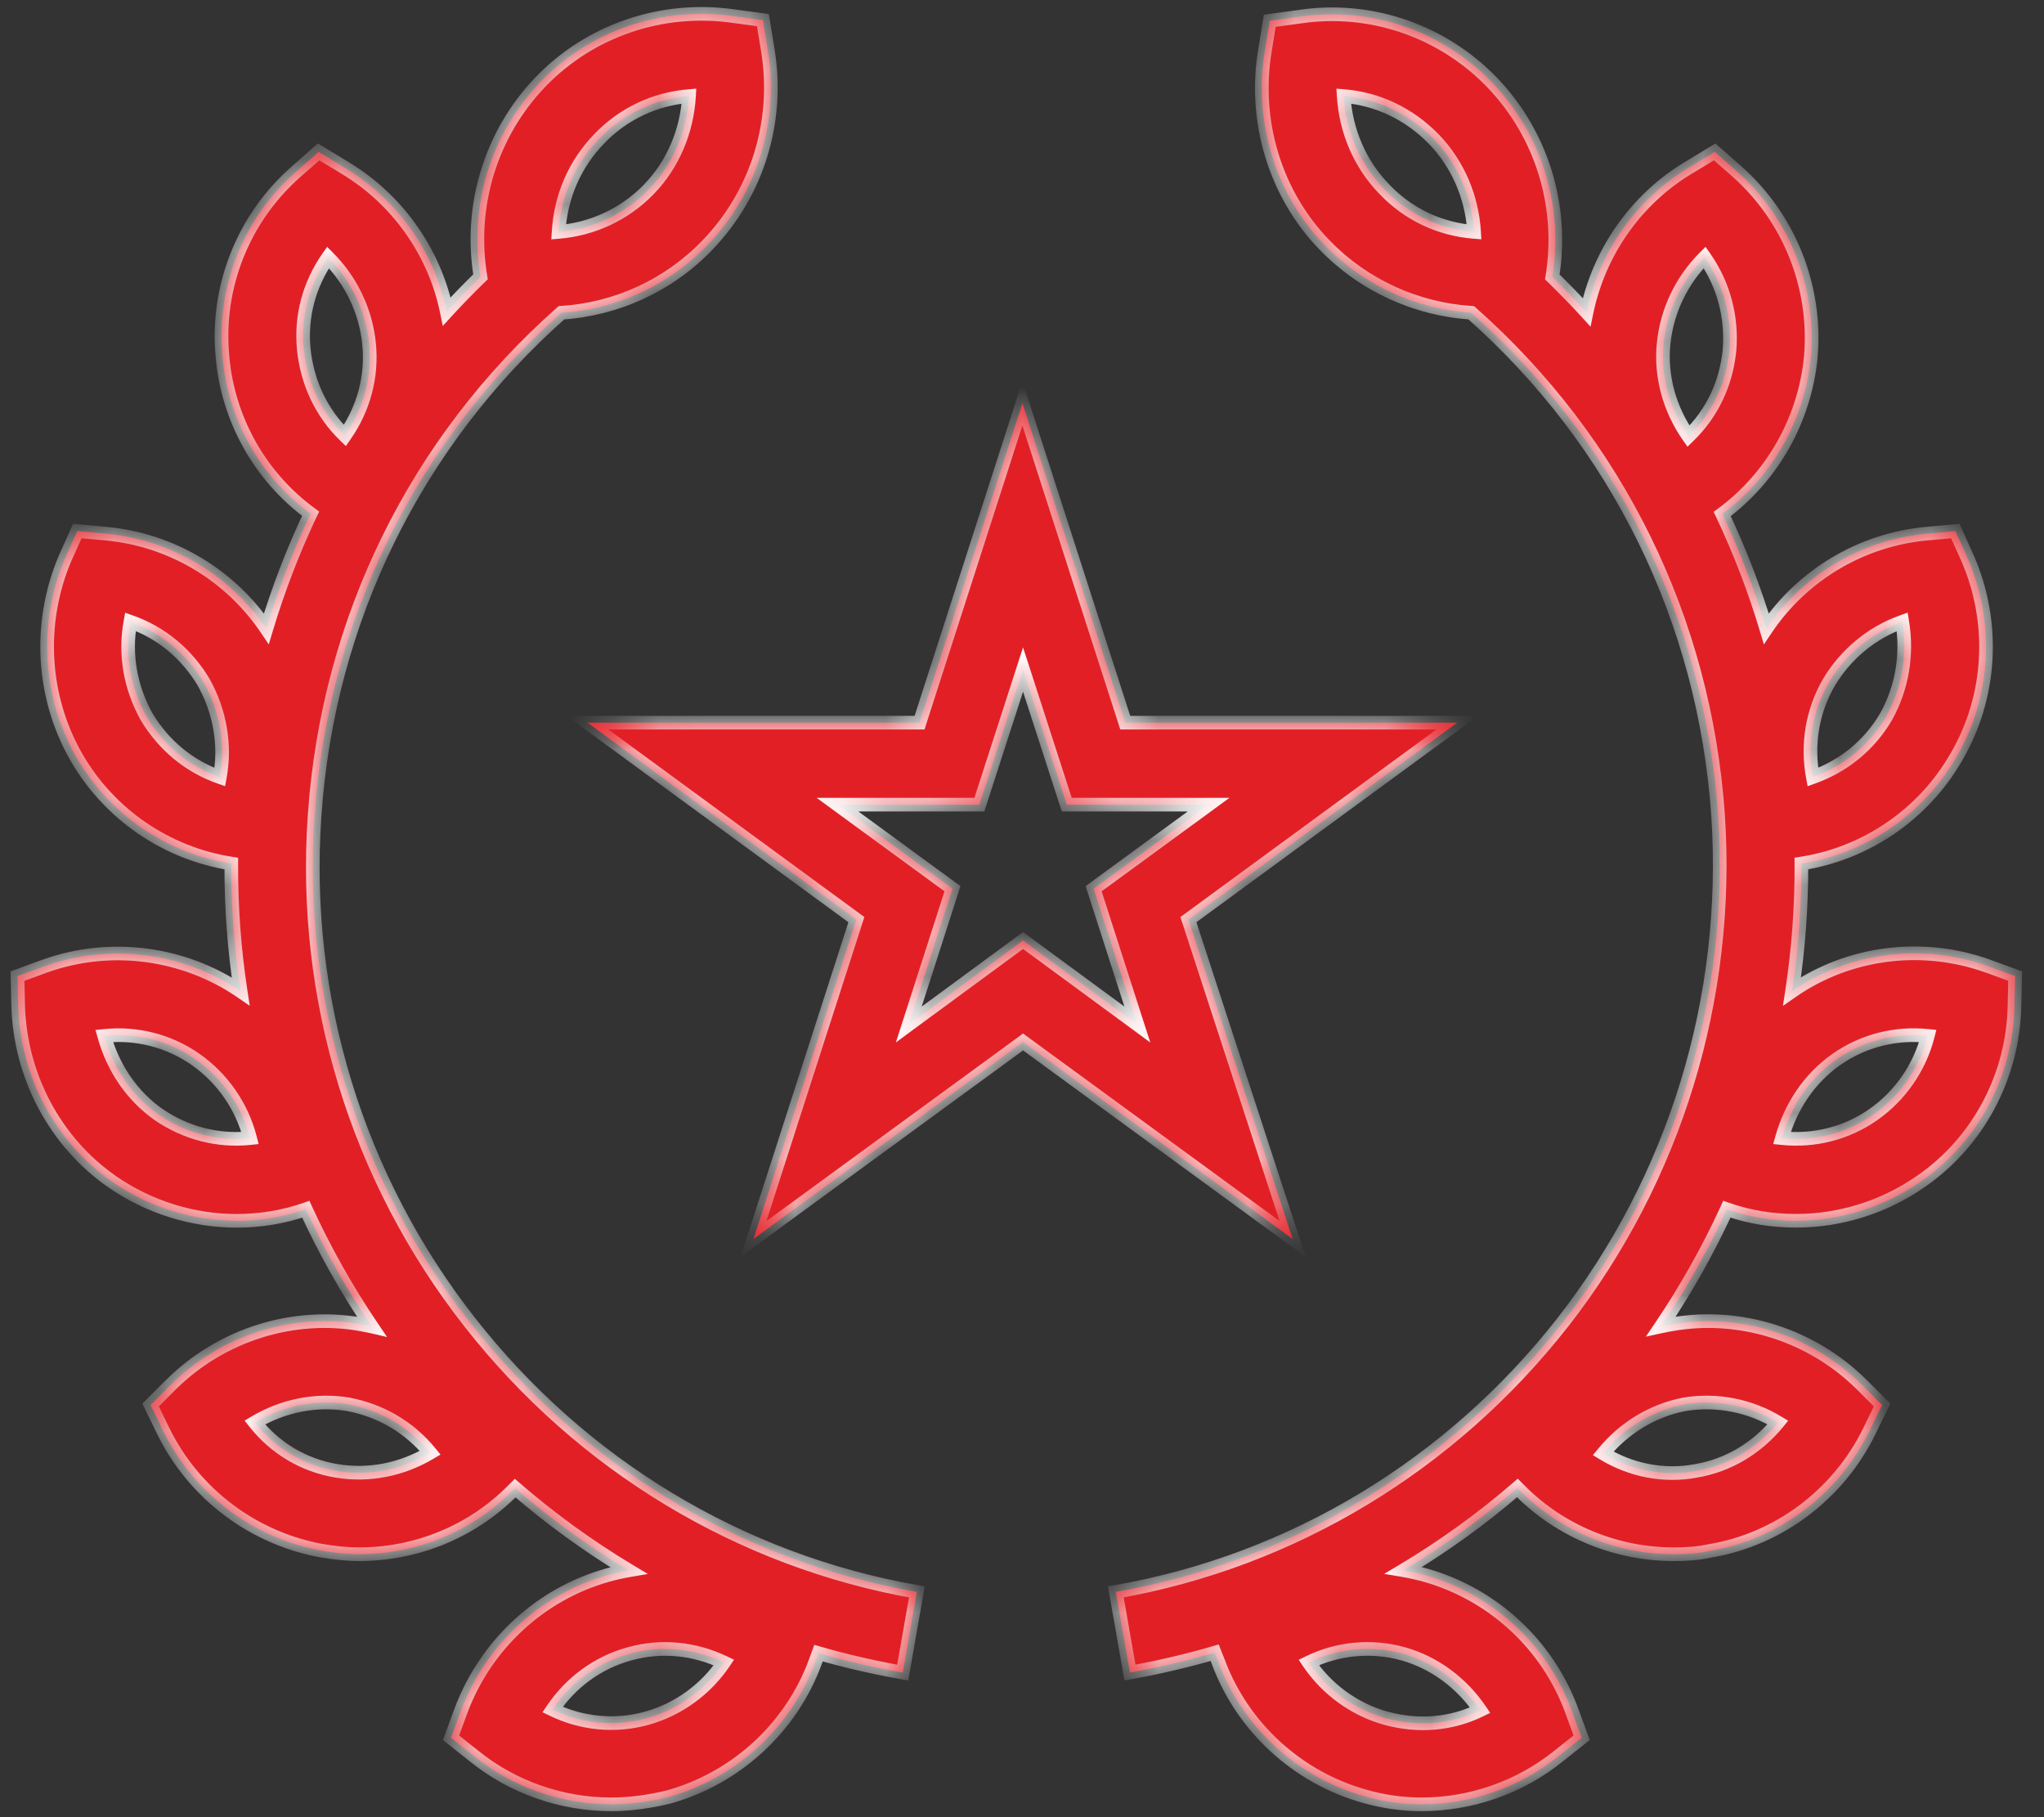
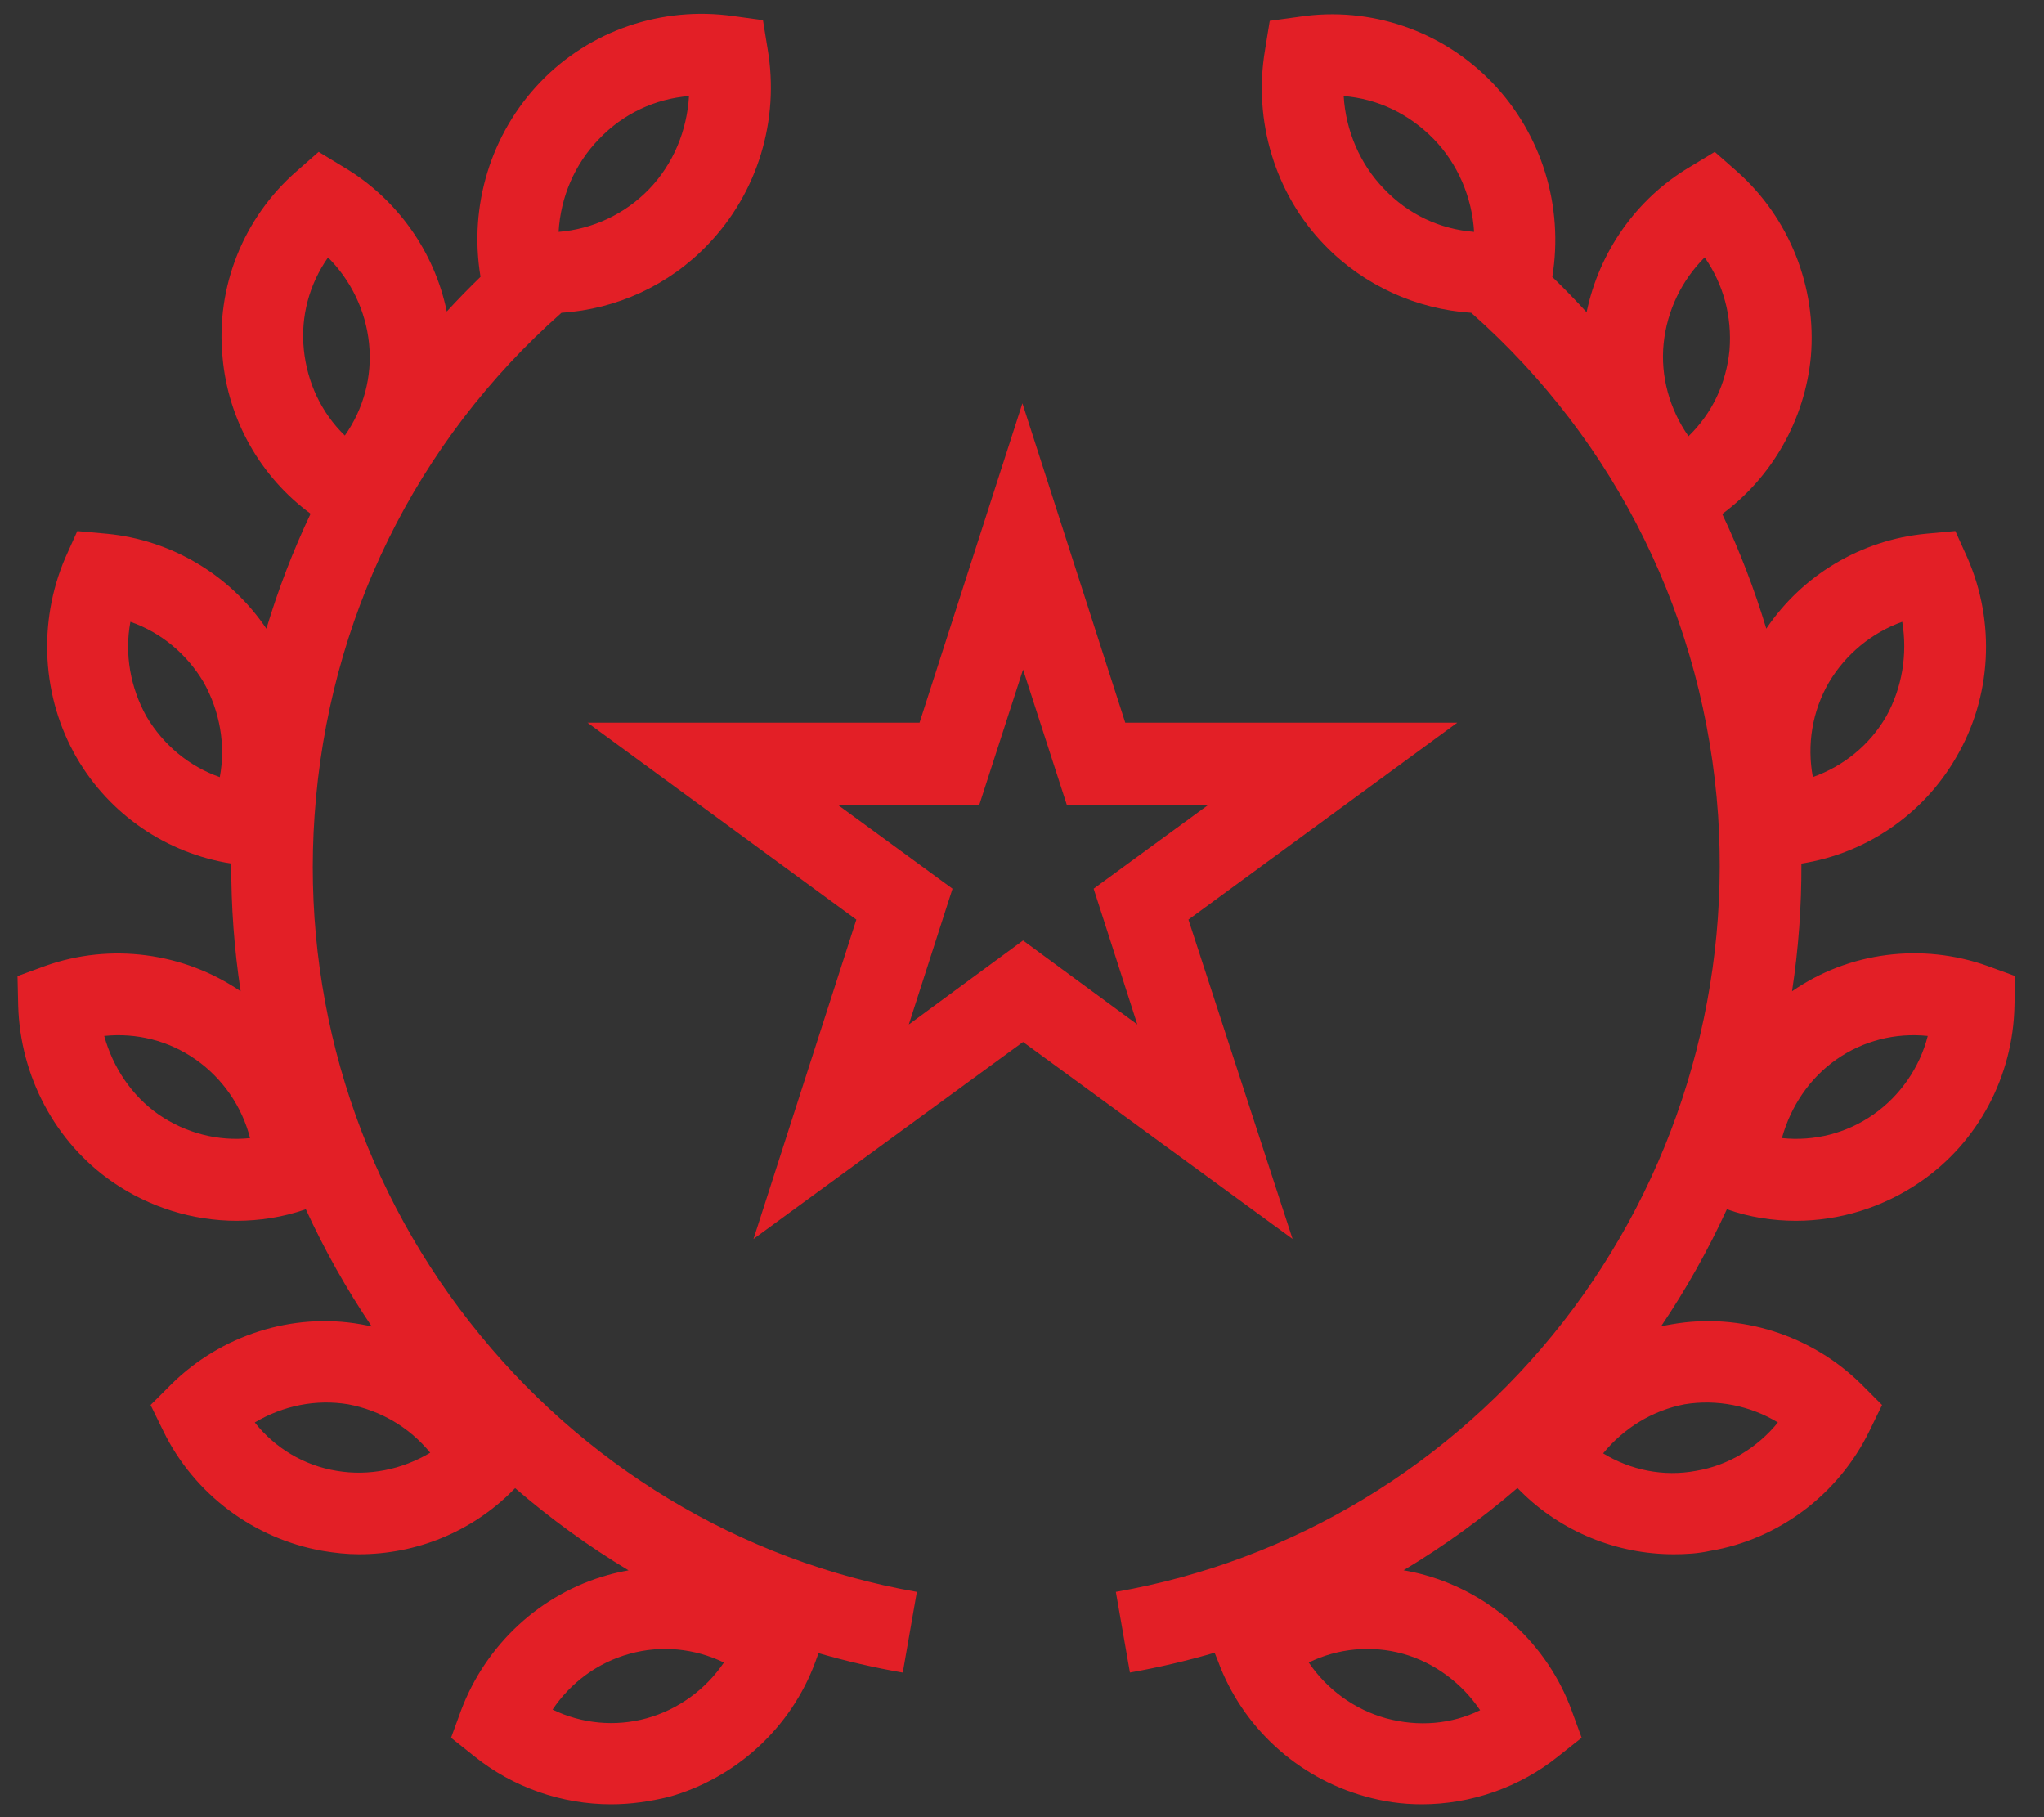
<svg xmlns="http://www.w3.org/2000/svg" width="45" height="40" viewBox="0 0 45 40" fill="none">
  <rect x="0" y="0" width="45" height="40" fill="#333333" stroke="none" />
  <mask id="path-1-inside-1_775_14313" fill="white">
-     <path fill-rule="evenodd" clip-rule="evenodd" d="M12.361 6.885C13.566 6.807 14.725 6.284 15.583 5.385C16.678 4.246 17.167 2.648 16.9 1.079L16.797 0.443L16.145 0.354C14.577 0.132 12.993 0.665 11.898 1.804C10.807 2.94 10.318 4.531 10.579 6.094C10.323 6.342 10.075 6.596 9.836 6.857C9.565 5.537 8.738 4.375 7.577 3.684L7.015 3.343L6.526 3.773C5.357 4.794 4.75 6.318 4.899 7.857C5.018 9.236 5.732 10.497 6.838 11.308C6.451 12.124 6.126 12.97 5.865 13.839C5.072 12.662 3.783 11.886 2.353 11.749L1.702 11.69L1.436 12.281C0.829 13.702 0.918 15.345 1.687 16.677C2.41 17.927 3.667 18.786 5.092 19.009C5.087 19.955 5.157 20.895 5.298 21.82C4.044 20.965 2.431 20.75 0.992 21.264L0.385 21.486L0.4 22.137C0.444 23.691 1.214 25.141 2.472 26.014C3.286 26.577 4.248 26.872 5.209 26.872C5.717 26.872 6.237 26.792 6.733 26.618C7.143 27.513 7.628 28.376 8.184 29.199C8.105 29.181 8.027 29.165 7.947 29.151C6.438 28.885 4.869 29.388 3.774 30.468L3.315 30.927L3.597 31.504C4.277 32.895 5.594 33.872 7.104 34.138C7.37 34.183 7.637 34.212 7.903 34.212C9.161 34.212 10.374 33.724 11.277 32.821L11.341 32.757C12.123 33.433 12.958 34.038 13.838 34.567C13.684 34.594 13.53 34.628 13.378 34.671C11.898 35.085 10.7 36.195 10.152 37.645L9.93 38.252L10.433 38.652C11.291 39.347 12.372 39.717 13.452 39.717C13.881 39.717 14.295 39.658 14.725 39.554C16.204 39.14 17.418 38.03 17.951 36.58L18.02 36.389C18.627 36.565 19.246 36.708 19.875 36.817L20.185 35.041C16.293 34.36 12.801 32.244 10.345 29.107C7.858 25.94 6.645 21.974 6.926 17.949C7.22 13.653 9.153 9.722 12.361 6.885ZM15.169 2.115C14.429 2.174 13.719 2.5 13.186 3.062C12.653 3.61 12.342 4.335 12.298 5.104C13.038 5.045 13.748 4.72 14.281 4.172C14.828 3.61 15.124 2.87 15.169 2.115ZM7.222 5.667C6.808 6.258 6.615 6.969 6.689 7.694C6.763 8.419 7.074 9.085 7.592 9.588C8.006 8.996 8.199 8.286 8.125 7.561C8.051 6.836 7.725 6.17 7.222 5.667ZM3.226 15.774C2.871 15.137 2.738 14.398 2.871 13.687C3.552 13.924 4.114 14.398 4.484 15.019C4.839 15.655 4.973 16.395 4.839 17.106C4.159 16.869 3.596 16.395 3.226 15.774ZM3.493 24.534C4.1 24.949 4.81 25.126 5.505 25.052C5.328 24.357 4.899 23.735 4.307 23.321C3.715 22.907 3.005 22.729 2.294 22.803C2.487 23.498 2.901 24.12 3.493 24.534ZM9.471 31.978C8.85 32.348 8.125 32.496 7.415 32.377C6.689 32.259 6.053 31.874 5.609 31.312C6.231 30.942 6.956 30.794 7.666 30.912C8.376 31.046 9.013 31.416 9.471 31.978ZM12.165 37.631C12.801 37.941 13.541 38.015 14.236 37.823C14.932 37.631 15.538 37.187 15.938 36.595C15.287 36.284 14.562 36.21 13.866 36.402C13.156 36.595 12.564 37.039 12.165 37.631ZM29.168 5.4C30.026 6.285 31.185 6.807 32.39 6.885C35.598 9.722 37.53 13.653 37.825 17.949C38.091 21.974 36.877 25.94 34.406 29.107C31.95 32.244 28.457 34.36 24.566 35.041L24.876 36.816C25.508 36.704 26.13 36.558 26.741 36.38L26.815 36.565C27.348 38.015 28.561 39.125 30.041 39.539C30.455 39.658 30.87 39.717 31.299 39.717C32.379 39.717 33.459 39.347 34.318 38.651L34.821 38.252L34.599 37.645C34.066 36.195 32.853 35.085 31.373 34.671C31.216 34.627 31.059 34.592 30.9 34.565C31.784 34.036 32.622 33.431 33.407 32.754L33.474 32.821C34.377 33.724 35.605 34.212 36.848 34.212C37.114 34.212 37.381 34.197 37.647 34.138C39.157 33.886 40.474 32.895 41.154 31.504L41.435 30.927L40.977 30.468C39.882 29.388 38.313 28.885 36.804 29.151C36.725 29.164 36.646 29.179 36.569 29.196C37.124 28.374 37.608 27.511 38.018 26.618C38.512 26.792 39.02 26.872 39.541 26.872C40.503 26.872 41.465 26.576 42.279 26.014C43.551 25.141 44.321 23.691 44.35 22.137L44.365 21.485L43.759 21.264C42.32 20.75 40.706 20.95 39.453 21.82C39.594 20.894 39.663 19.955 39.659 19.009C41.084 18.786 42.341 17.927 43.063 16.676C43.847 15.345 43.936 13.702 43.315 12.281L43.048 11.689L42.397 11.749C40.968 11.886 39.679 12.662 38.886 13.838C38.625 12.971 38.301 12.127 37.916 11.314C39.015 10.503 39.734 9.239 39.867 7.857C40 6.318 39.393 4.793 38.239 3.772L37.751 3.343L37.188 3.684C36.023 4.378 35.205 5.547 34.93 6.873C34.687 6.607 34.435 6.348 34.175 6.096C34.43 4.537 33.941 2.951 32.853 1.819C31.758 0.679 30.174 0.132 28.606 0.369L27.954 0.458L27.851 1.094C27.584 2.662 28.073 4.275 29.168 5.4ZM29.582 2.115C29.627 2.87 29.937 3.61 30.47 4.157C31.003 4.719 31.698 5.045 32.453 5.104C32.409 4.349 32.098 3.61 31.565 3.062C31.018 2.5 30.322 2.174 29.582 2.115ZM36.626 7.561C36.7 6.835 37.025 6.17 37.529 5.666C37.943 6.258 38.135 6.969 38.076 7.709C38.002 8.449 37.691 9.1 37.173 9.603C36.759 9.011 36.552 8.286 36.626 7.561ZM41.879 13.687C41.213 13.924 40.636 14.397 40.266 15.019C39.896 15.655 39.778 16.395 39.911 17.105C40.577 16.869 41.154 16.41 41.524 15.774C41.879 15.137 41.998 14.397 41.879 13.687ZM41.243 24.534C40.651 24.948 39.941 25.126 39.23 25.052C39.423 24.356 39.837 23.735 40.429 23.321C41.021 22.906 41.731 22.729 42.441 22.803C42.264 23.498 41.835 24.12 41.243 24.534ZM35.294 31.992C35.901 32.362 36.626 32.51 37.337 32.377C38.047 32.259 38.683 31.874 39.142 31.312C38.535 30.942 37.795 30.794 37.085 30.912C36.389 31.045 35.753 31.43 35.294 31.992ZM32.586 37.645C31.95 37.956 31.225 38.015 30.515 37.823C29.819 37.63 29.212 37.187 28.813 36.595C29.449 36.284 30.189 36.21 30.884 36.402C31.58 36.595 32.187 37.053 32.586 37.645ZM22.523 22.936L28.457 27.272L26.164 20.243L32.083 15.907H24.773L22.509 8.878L20.244 15.907H12.934L18.853 20.243L16.589 27.272L22.523 22.936ZM20.97 19.562L18.439 17.712H21.561L22.523 14.738L23.485 17.712H26.608L24.077 19.562L25.039 22.551L22.523 20.702L20.008 22.551L20.97 19.562Z" />
-   </mask>
+     </mask>
  <path fill-rule="evenodd" clip-rule="evenodd" d="M12.361 6.885C13.566 6.807 14.725 6.284 15.583 5.385C16.678 4.246 17.167 2.648 16.9 1.079L16.797 0.443L16.145 0.354C14.577 0.132 12.993 0.665 11.898 1.804C10.807 2.94 10.318 4.531 10.579 6.094C10.323 6.342 10.075 6.596 9.836 6.857C9.565 5.537 8.738 4.375 7.577 3.684L7.015 3.343L6.526 3.773C5.357 4.794 4.75 6.318 4.899 7.857C5.018 9.236 5.732 10.497 6.838 11.308C6.451 12.124 6.126 12.97 5.865 13.839C5.072 12.662 3.783 11.886 2.353 11.749L1.702 11.69L1.436 12.281C0.829 13.702 0.918 15.345 1.687 16.677C2.41 17.927 3.667 18.786 5.092 19.009C5.087 19.955 5.157 20.895 5.298 21.82C4.044 20.965 2.431 20.75 0.992 21.264L0.385 21.486L0.4 22.137C0.444 23.691 1.214 25.141 2.472 26.014C3.286 26.577 4.248 26.872 5.209 26.872C5.717 26.872 6.237 26.792 6.733 26.618C7.143 27.513 7.628 28.376 8.184 29.199C8.105 29.181 8.027 29.165 7.947 29.151C6.438 28.885 4.869 29.388 3.774 30.468L3.315 30.927L3.597 31.504C4.277 32.895 5.594 33.872 7.104 34.138C7.37 34.183 7.637 34.212 7.903 34.212C9.161 34.212 10.374 33.724 11.277 32.821L11.341 32.757C12.123 33.433 12.958 34.038 13.838 34.567C13.684 34.594 13.53 34.628 13.378 34.671C11.898 35.085 10.7 36.195 10.152 37.645L9.93 38.252L10.433 38.652C11.291 39.347 12.372 39.717 13.452 39.717C13.881 39.717 14.295 39.658 14.725 39.554C16.204 39.14 17.418 38.03 17.951 36.58L18.02 36.389C18.627 36.565 19.246 36.708 19.875 36.817L20.185 35.041C16.293 34.36 12.801 32.244 10.345 29.107C7.858 25.94 6.645 21.974 6.926 17.949C7.22 13.653 9.153 9.722 12.361 6.885ZM15.169 2.115C14.429 2.174 13.719 2.5 13.186 3.062C12.653 3.61 12.342 4.335 12.298 5.104C13.038 5.045 13.748 4.72 14.281 4.172C14.828 3.61 15.124 2.87 15.169 2.115ZM7.222 5.667C6.808 6.258 6.615 6.969 6.689 7.694C6.763 8.419 7.074 9.085 7.592 9.588C8.006 8.996 8.199 8.286 8.125 7.561C8.051 6.836 7.725 6.17 7.222 5.667ZM3.226 15.774C2.871 15.137 2.738 14.398 2.871 13.687C3.552 13.924 4.114 14.398 4.484 15.019C4.839 15.655 4.973 16.395 4.839 17.106C4.159 16.869 3.596 16.395 3.226 15.774ZM3.493 24.534C4.1 24.949 4.81 25.126 5.505 25.052C5.328 24.357 4.899 23.735 4.307 23.321C3.715 22.907 3.005 22.729 2.294 22.803C2.487 23.498 2.901 24.12 3.493 24.534ZM9.471 31.978C8.85 32.348 8.125 32.496 7.415 32.377C6.689 32.259 6.053 31.874 5.609 31.312C6.231 30.942 6.956 30.794 7.666 30.912C8.376 31.046 9.013 31.416 9.471 31.978ZM12.165 37.631C12.801 37.941 13.541 38.015 14.236 37.823C14.932 37.631 15.538 37.187 15.938 36.595C15.287 36.284 14.562 36.21 13.866 36.402C13.156 36.595 12.564 37.039 12.165 37.631ZM29.168 5.4C30.026 6.285 31.185 6.807 32.39 6.885C35.598 9.722 37.53 13.653 37.825 17.949C38.091 21.974 36.877 25.94 34.406 29.107C31.95 32.244 28.457 34.36 24.566 35.041L24.876 36.816C25.508 36.704 26.13 36.558 26.741 36.38L26.815 36.565C27.348 38.015 28.561 39.125 30.041 39.539C30.455 39.658 30.87 39.717 31.299 39.717C32.379 39.717 33.459 39.347 34.318 38.651L34.821 38.252L34.599 37.645C34.066 36.195 32.853 35.085 31.373 34.671C31.216 34.627 31.059 34.592 30.9 34.565C31.784 34.036 32.622 33.431 33.407 32.754L33.474 32.821C34.377 33.724 35.605 34.212 36.848 34.212C37.114 34.212 37.381 34.197 37.647 34.138C39.157 33.886 40.474 32.895 41.154 31.504L41.435 30.927L40.977 30.468C39.882 29.388 38.313 28.885 36.804 29.151C36.725 29.164 36.646 29.179 36.569 29.196C37.124 28.374 37.608 27.511 38.018 26.618C38.512 26.792 39.02 26.872 39.541 26.872C40.503 26.872 41.465 26.576 42.279 26.014C43.551 25.141 44.321 23.691 44.35 22.137L44.365 21.485L43.759 21.264C42.32 20.75 40.706 20.95 39.453 21.82C39.594 20.894 39.663 19.955 39.659 19.009C41.084 18.786 42.341 17.927 43.063 16.676C43.847 15.345 43.936 13.702 43.315 12.281L43.048 11.689L42.397 11.749C40.968 11.886 39.679 12.662 38.886 13.838C38.625 12.971 38.301 12.127 37.916 11.314C39.015 10.503 39.734 9.239 39.867 7.857C40 6.318 39.393 4.793 38.239 3.772L37.751 3.343L37.188 3.684C36.023 4.378 35.205 5.547 34.93 6.873C34.687 6.607 34.435 6.348 34.175 6.096C34.43 4.537 33.941 2.951 32.853 1.819C31.758 0.679 30.174 0.132 28.606 0.369L27.954 0.458L27.851 1.094C27.584 2.662 28.073 4.275 29.168 5.4ZM29.582 2.115C29.627 2.87 29.937 3.61 30.47 4.157C31.003 4.719 31.698 5.045 32.453 5.104C32.409 4.349 32.098 3.61 31.565 3.062C31.018 2.5 30.322 2.174 29.582 2.115ZM36.626 7.561C36.7 6.835 37.025 6.17 37.529 5.666C37.943 6.258 38.135 6.969 38.076 7.709C38.002 8.449 37.691 9.1 37.173 9.603C36.759 9.011 36.552 8.286 36.626 7.561ZM41.879 13.687C41.213 13.924 40.636 14.397 40.266 15.019C39.896 15.655 39.778 16.395 39.911 17.105C40.577 16.869 41.154 16.41 41.524 15.774C41.879 15.137 41.998 14.397 41.879 13.687ZM41.243 24.534C40.651 24.948 39.941 25.126 39.23 25.052C39.423 24.356 39.837 23.735 40.429 23.321C41.021 22.906 41.731 22.729 42.441 22.803C42.264 23.498 41.835 24.12 41.243 24.534ZM35.294 31.992C35.901 32.362 36.626 32.51 37.337 32.377C38.047 32.259 38.683 31.874 39.142 31.312C38.535 30.942 37.795 30.794 37.085 30.912C36.389 31.045 35.753 31.43 35.294 31.992ZM32.586 37.645C31.95 37.956 31.225 38.015 30.515 37.823C29.819 37.63 29.212 37.187 28.813 36.595C29.449 36.284 30.189 36.21 30.884 36.402C31.58 36.595 32.187 37.053 32.586 37.645ZM22.523 22.936L28.457 27.272L26.164 20.243L32.083 15.907H24.773L22.509 8.878L20.244 15.907H12.934L18.853 20.243L16.589 27.272L22.523 22.936ZM20.97 19.562L18.439 17.712H21.561L22.523 14.738L23.485 17.712H26.608L24.077 19.562L25.039 22.551L22.523 20.702L20.008 22.551L20.97 19.562Z" fill="#E31F26" />
  <path d="M15.583 5.385L15.475 5.282L15.475 5.282L15.583 5.385ZM12.361 6.885L12.351 6.735L12.3 6.738L12.261 6.772L12.361 6.885ZM16.9 1.079L16.752 1.103L16.752 1.104L16.9 1.079ZM16.797 0.443L16.945 0.419L16.927 0.309L16.817 0.294L16.797 0.443ZM16.145 0.354L16.124 0.503L16.125 0.503L16.145 0.354ZM11.898 1.804L12.007 1.908V1.908L11.898 1.804ZM10.579 6.094L10.683 6.201L10.739 6.147L10.726 6.069L10.579 6.094ZM9.836 6.857L9.689 6.887L9.748 7.175L9.947 6.958L9.836 6.857ZM7.577 3.684L7.499 3.812L7.5 3.813L7.577 3.684ZM7.015 3.343L7.092 3.215L6.998 3.158L6.916 3.231L7.015 3.343ZM6.526 3.773L6.625 3.885L6.625 3.885L6.526 3.773ZM4.899 7.857L5.048 7.844L5.048 7.842L4.899 7.857ZM6.838 11.308L6.973 11.373L7.027 11.261L6.927 11.187L6.838 11.308ZM5.865 13.839L5.74 13.923L5.917 14.185L6.008 13.882L5.865 13.839ZM2.353 11.749L2.368 11.6L2.367 11.599L2.353 11.749ZM1.702 11.69L1.716 11.54L1.609 11.53L1.565 11.628L1.702 11.69ZM1.436 12.281L1.299 12.22L1.298 12.223L1.436 12.281ZM1.687 16.677L1.817 16.602L1.687 16.677ZM5.092 19.009L5.242 19.009L5.242 18.881L5.115 18.861L5.092 19.009ZM5.298 21.82L5.213 21.944L5.498 22.139L5.446 21.798L5.298 21.82ZM0.992 21.264L0.942 21.123L0.94 21.123L0.992 21.264ZM0.385 21.486L0.334 21.345L0.233 21.382L0.235 21.489L0.385 21.486ZM0.4 22.137L0.25 22.14L0.25 22.141L0.4 22.137ZM2.472 26.014L2.386 26.137L2.387 26.138L2.472 26.014ZM6.733 26.618L6.869 26.556L6.812 26.432L6.683 26.477L6.733 26.618ZM8.184 29.199L8.15 29.345L8.521 29.43L8.308 29.115L8.184 29.199ZM7.947 29.151L7.921 29.299H7.921L7.947 29.151ZM3.774 30.468L3.669 30.362L3.668 30.362L3.774 30.468ZM3.315 30.927L3.209 30.821L3.134 30.897L3.181 30.993L3.315 30.927ZM3.597 31.504L3.462 31.57L3.462 31.57L3.597 31.504ZM7.104 34.138L7.078 34.286L7.079 34.286L7.104 34.138ZM11.277 32.821L11.171 32.715L11.171 32.715L11.277 32.821ZM11.341 32.757L11.44 32.643L11.334 32.552L11.235 32.651L11.341 32.757ZM13.838 34.567L13.864 34.715L14.261 34.646L13.916 34.438L13.838 34.567ZM13.378 34.671L13.418 34.816H13.418L13.378 34.671ZM10.152 37.645L10.012 37.593L10.011 37.594L10.152 37.645ZM9.93 38.252L9.789 38.201L9.752 38.302L9.837 38.37L9.93 38.252ZM10.433 38.652L10.528 38.535L10.526 38.534L10.433 38.652ZM14.725 39.554L14.76 39.7L14.765 39.699L14.725 39.554ZM17.951 36.58L18.091 36.632L18.091 36.632L17.951 36.58ZM18.02 36.389L18.062 36.245L17.927 36.207L17.879 36.338L18.02 36.389ZM19.875 36.817L19.849 36.965L19.996 36.99L20.022 36.843L19.875 36.817ZM20.185 35.041L20.333 35.067L20.359 34.919L20.211 34.893L20.185 35.041ZM10.345 29.107L10.463 29.015L10.463 29.015L10.345 29.107ZM6.926 17.949L7.076 17.96L7.076 17.959L6.926 17.949ZM13.186 3.062L13.293 3.167L13.295 3.165L13.186 3.062ZM15.169 2.115L15.319 2.124L15.329 1.952L15.157 1.966L15.169 2.115ZM12.298 5.104L12.148 5.096L12.138 5.268L12.31 5.254L12.298 5.104ZM14.281 4.172L14.173 4.067L14.173 4.067L14.281 4.172ZM6.689 7.694L6.838 7.679L6.838 7.679L6.689 7.694ZM7.222 5.667L7.328 5.56L7.202 5.434L7.099 5.581L7.222 5.667ZM7.592 9.588L7.487 9.696L7.614 9.818L7.715 9.674L7.592 9.588ZM8.125 7.561L7.975 7.576L7.975 7.576L8.125 7.561ZM2.871 13.687L2.921 13.546L2.756 13.488L2.724 13.66L2.871 13.687ZM3.226 15.774L3.095 15.847L3.097 15.851L3.226 15.774ZM4.484 15.019L4.615 14.946L4.613 14.942L4.484 15.019ZM4.839 17.106L4.79 17.247L4.955 17.305L4.987 17.133L4.839 17.106ZM5.505 25.052L5.521 25.201L5.694 25.183L5.651 25.015L5.505 25.052ZM3.493 24.534L3.407 24.657L3.408 24.658L3.493 24.534ZM4.307 23.321L4.393 23.198L4.393 23.198L4.307 23.321ZM2.294 22.803L2.279 22.654L2.102 22.672L2.15 22.843L2.294 22.803ZM7.415 32.377L7.439 32.229L7.439 32.229L7.415 32.377ZM9.471 31.978L9.548 32.107L9.698 32.018L9.588 31.883L9.471 31.978ZM5.609 31.312L5.532 31.183L5.385 31.271L5.491 31.405L5.609 31.312ZM7.666 30.912L7.694 30.765L7.691 30.764L7.666 30.912ZM14.236 37.823L14.276 37.968L14.276 37.968L14.236 37.823ZM12.165 37.631L12.04 37.547L11.944 37.69L12.099 37.765L12.165 37.631ZM15.938 36.595L16.062 36.679L16.16 36.534L16.003 36.459L15.938 36.595ZM13.866 36.402L13.905 36.547L13.906 36.547L13.866 36.402ZM32.39 6.885L32.49 6.772L32.451 6.738L32.4 6.735L32.39 6.885ZM29.168 5.4L29.276 5.296L29.275 5.295L29.168 5.4ZM37.825 17.949L37.974 17.939L37.974 17.939L37.825 17.949ZM34.406 29.107L34.524 29.199L34.525 29.199L34.406 29.107ZM24.566 35.041L24.54 34.893L24.392 34.919L24.418 35.066L24.566 35.041ZM24.876 36.816L24.729 36.842L24.754 36.99L24.902 36.964L24.876 36.816ZM26.741 36.38L26.88 36.324L26.83 36.198L26.699 36.236L26.741 36.38ZM26.815 36.565L26.956 36.513L26.954 36.509L26.815 36.565ZM30.041 39.539L30.082 39.395L30.081 39.395L30.041 39.539ZM34.318 38.651L34.224 38.534L34.223 38.535L34.318 38.651ZM34.821 38.252L34.914 38.369L34.999 38.302L34.962 38.2L34.821 38.252ZM34.599 37.645L34.74 37.594L34.74 37.594L34.599 37.645ZM31.373 34.671L31.332 34.815H31.332L31.373 34.671ZM30.9 34.565L30.823 34.436L30.475 34.644L30.875 34.712L30.9 34.565ZM33.407 32.754L33.513 32.648L33.414 32.549L33.309 32.64L33.407 32.754ZM33.474 32.821L33.368 32.927L33.474 32.821ZM37.647 34.138L37.623 33.99L37.615 33.992L37.647 34.138ZM41.154 31.504L41.289 31.57L41.289 31.57L41.154 31.504ZM41.435 30.927L41.57 30.993L41.617 30.896L41.542 30.821L41.435 30.927ZM40.977 30.468L41.083 30.362L41.082 30.361L40.977 30.468ZM36.804 29.151L36.828 29.299L36.83 29.299L36.804 29.151ZM36.569 29.196L36.444 29.112L36.235 29.422L36.601 29.343L36.569 29.196ZM38.018 26.618L38.068 26.477L37.938 26.431L37.882 26.555L38.018 26.618ZM42.279 26.014L42.194 25.89L42.193 25.89L42.279 26.014ZM44.35 22.137L44.2 22.133L44.2 22.134L44.35 22.137ZM44.365 21.485L44.515 21.489L44.518 21.382L44.417 21.345L44.365 21.485ZM43.759 21.264L43.81 21.123L43.809 21.122L43.759 21.264ZM39.453 21.82L39.305 21.797L39.252 22.142L39.538 21.943L39.453 21.82ZM39.659 19.009L39.636 18.86L39.508 18.88L39.509 19.009L39.659 19.009ZM43.063 16.676L42.934 16.6L42.933 16.601L43.063 16.676ZM43.315 12.281L43.452 12.221L43.451 12.22L43.315 12.281ZM43.048 11.689L43.185 11.628L43.141 11.53L43.035 11.54L43.048 11.689ZM42.397 11.749L42.383 11.599L42.383 11.599L42.397 11.749ZM38.886 13.838L38.742 13.882L38.833 14.185L39.01 13.922L38.886 13.838ZM37.916 11.314L37.827 11.193L37.727 11.266L37.78 11.378L37.916 11.314ZM39.867 7.857L40.016 7.871L40.016 7.87L39.867 7.857ZM38.239 3.772L38.338 3.66L38.338 3.66L38.239 3.772ZM37.751 3.343L37.85 3.231L37.767 3.158L37.673 3.215L37.751 3.343ZM37.188 3.684L37.265 3.812L37.266 3.812L37.188 3.684ZM34.93 6.873L34.819 6.974L35.017 7.191L35.076 6.904L34.93 6.873ZM34.175 6.096L34.027 6.071L34.014 6.149L34.07 6.203L34.175 6.096ZM32.853 1.819L32.961 1.715V1.715L32.853 1.819ZM28.606 0.369L28.626 0.517L28.628 0.517L28.606 0.369ZM27.954 0.458L27.934 0.309L27.824 0.324L27.806 0.433L27.954 0.458ZM27.851 1.094L27.999 1.119L27.999 1.118L27.851 1.094ZM30.47 4.157L30.579 4.054L30.578 4.052L30.47 4.157ZM29.582 2.115L29.594 1.965L29.422 1.952L29.433 2.124L29.582 2.115ZM32.453 5.104L32.441 5.254L32.613 5.267L32.603 5.095L32.453 5.104ZM31.565 3.062L31.673 2.957L31.673 2.957L31.565 3.062ZM37.529 5.666L37.651 5.58L37.549 5.434L37.422 5.56L37.529 5.666ZM36.626 7.561L36.477 7.545V7.545L36.626 7.561ZM38.076 7.709L38.225 7.724L38.226 7.721L38.076 7.709ZM37.173 9.603L37.05 9.689L37.151 9.833L37.278 9.71L37.173 9.603ZM40.266 15.019L40.137 14.942L40.136 14.944L40.266 15.019ZM41.879 13.687L42.027 13.662L41.998 13.486L41.829 13.546L41.879 13.687ZM39.911 17.105L39.764 17.133L39.796 17.306L39.961 17.247L39.911 17.105ZM41.524 15.774L41.654 15.849L41.655 15.847L41.524 15.774ZM39.23 25.052L39.086 25.012L39.039 25.183L39.215 25.201L39.23 25.052ZM41.243 24.534L41.157 24.411L41.157 24.411L41.243 24.534ZM40.429 23.321L40.343 23.198L40.343 23.198L40.429 23.321ZM42.441 22.803L42.587 22.84L42.63 22.671L42.457 22.653L42.441 22.803ZM37.337 32.377L37.312 32.229L37.309 32.23L37.337 32.377ZM35.294 31.992L35.178 31.898L35.069 32.031L35.216 32.12L35.294 31.992ZM39.142 31.312L39.258 31.407L39.367 31.273L39.22 31.184L39.142 31.312ZM37.085 30.912L37.06 30.764L37.057 30.765L37.085 30.912ZM30.515 37.823L30.474 37.967L30.475 37.968L30.515 37.823ZM32.586 37.645L32.652 37.78L32.807 37.704L32.711 37.561L32.586 37.645ZM28.813 36.595L28.747 36.46L28.592 36.536L28.688 36.679L28.813 36.595ZM30.884 36.402L30.845 36.547L30.845 36.547L30.884 36.402ZM28.457 27.272L28.369 27.393L28.744 27.667L28.6 27.225L28.457 27.272ZM22.523 22.936L22.612 22.815L22.523 22.75L22.435 22.815L22.523 22.936ZM26.164 20.243L26.075 20.122L25.987 20.186L26.021 20.289L26.164 20.243ZM32.083 15.907L32.172 16.028L32.542 15.757H32.083V15.907ZM24.773 15.907L24.63 15.953L24.663 16.057H24.773V15.907ZM22.509 8.878L22.651 8.832L22.509 8.389L22.366 8.832L22.509 8.878ZM20.244 15.907V16.057H20.354L20.387 15.953L20.244 15.907ZM12.934 15.907V15.757H12.476L12.845 16.028L12.934 15.907ZM18.853 20.243L18.996 20.289L19.029 20.186L18.942 20.122L18.853 20.243ZM16.589 27.272L16.447 27.226L16.305 27.666L16.678 27.393L16.589 27.272ZM18.439 17.712V17.562H17.98L18.35 17.834L18.439 17.712ZM20.97 19.562L21.112 19.608L21.145 19.505L21.058 19.441L20.97 19.562ZM21.561 17.712V17.862H21.67L21.704 17.759L21.561 17.712ZM22.523 14.738L22.666 14.692L22.523 14.251L22.38 14.692L22.523 14.738ZM23.485 17.712L23.342 17.759L23.376 17.862H23.485V17.712ZM26.608 17.712L26.696 17.834L27.067 17.562H26.608V17.712ZM24.077 19.562L23.988 19.441L23.901 19.505L23.934 19.608L24.077 19.562ZM25.039 22.551L24.95 22.672L25.324 22.947L25.182 22.506L25.039 22.551ZM22.523 20.702L22.612 20.581L22.523 20.515L22.434 20.581L22.523 20.702ZM20.008 22.551L19.865 22.506L19.723 22.947L20.096 22.672L20.008 22.551ZM15.475 5.282C14.643 6.153 13.52 6.66 12.351 6.735L12.37 7.035C13.613 6.954 14.807 6.416 15.692 5.489L15.475 5.282ZM16.752 1.104C17.011 2.626 16.537 4.177 15.475 5.282L15.691 5.489C16.82 4.315 17.322 2.669 17.048 1.054L16.752 1.104ZM16.648 0.467L16.752 1.103L17.048 1.055L16.945 0.419L16.648 0.467ZM16.125 0.503L16.776 0.592L16.817 0.294L16.166 0.206L16.125 0.503ZM12.007 1.908C13.068 0.804 14.603 0.287 16.124 0.503L16.166 0.206C14.551 -0.023 12.919 0.526 11.79 1.7L12.007 1.908ZM10.726 6.069C10.474 4.552 10.948 3.009 12.007 1.908L11.79 1.7C10.666 2.87 10.163 4.509 10.431 6.118L10.726 6.069ZM9.947 6.958C10.184 6.7 10.429 6.447 10.683 6.201L10.474 5.986C10.216 6.236 9.967 6.493 9.726 6.756L9.947 6.958ZM7.5 3.813C8.625 4.482 9.427 5.609 9.689 6.887L9.983 6.827C9.704 5.466 8.851 4.268 7.654 3.555L7.5 3.813ZM6.937 3.472L7.499 3.812L7.655 3.555L7.092 3.215L6.937 3.472ZM6.625 3.885L7.114 3.456L6.916 3.231L6.427 3.66L6.625 3.885ZM5.048 7.842C4.904 6.352 5.492 4.875 6.625 3.885L6.428 3.66C5.222 4.712 4.597 6.284 4.749 7.871L5.048 7.842ZM6.927 11.187C5.855 10.402 5.164 9.18 5.048 7.844L4.749 7.87C4.872 9.293 5.608 10.592 6.749 11.429L6.927 11.187ZM6.008 13.882C6.267 13.02 6.59 12.181 6.973 11.373L6.702 11.244C6.313 12.067 5.984 12.919 5.721 13.796L6.008 13.882ZM2.339 11.898C3.724 12.031 4.972 12.783 5.74 13.923L5.989 13.755C5.171 12.541 3.842 11.741 2.368 11.6L2.339 11.898ZM1.689 11.839L2.34 11.898L2.367 11.599L1.716 11.54L1.689 11.839ZM1.573 12.343L1.839 11.751L1.565 11.628L1.299 12.22L1.573 12.343ZM1.817 16.602C1.072 15.311 0.985 13.718 1.574 12.34L1.298 12.223C0.673 13.686 0.764 15.378 1.557 16.752L1.817 16.602ZM5.115 18.861C3.735 18.645 2.517 17.812 1.817 16.602L1.557 16.752C2.303 18.041 3.599 18.927 5.069 19.157L5.115 18.861ZM5.446 21.798C5.306 20.88 5.237 19.948 5.242 19.009L4.942 19.008C4.937 19.962 5.007 20.91 5.15 21.843L5.446 21.798ZM1.042 21.405C2.436 20.908 3.999 21.115 5.213 21.944L5.382 21.697C4.089 20.814 2.426 20.593 0.942 21.123L1.042 21.405ZM0.437 21.627L1.044 21.405L0.94 21.123L0.334 21.345L0.437 21.627ZM0.55 22.134L0.535 21.483L0.235 21.489L0.25 22.14L0.55 22.134ZM2.557 25.891C1.34 25.046 0.593 23.64 0.55 22.133L0.25 22.141C0.296 23.741 1.088 25.236 2.386 26.137L2.557 25.891ZM5.209 26.723C4.278 26.723 3.346 26.436 2.557 25.891L2.387 26.138C3.225 26.717 4.217 27.023 5.209 27.023V26.723ZM6.683 26.477C6.205 26.645 5.701 26.723 5.209 26.723V27.023C5.732 27.023 6.27 26.94 6.782 26.76L6.683 26.477ZM8.308 29.115C7.756 28.299 7.276 27.443 6.869 26.556L6.596 26.681C7.01 27.583 7.499 28.453 8.059 29.283L8.308 29.115ZM7.921 29.299C7.998 29.313 8.074 29.328 8.15 29.345L8.217 29.053C8.136 29.035 8.055 29.018 7.973 29.004L7.921 29.299ZM3.88 30.575C4.941 29.528 6.461 29.041 7.921 29.299L7.973 29.004C6.415 28.729 4.798 29.248 3.669 30.362L3.88 30.575ZM3.422 31.033L3.88 30.574L3.668 30.362L3.209 30.821L3.422 31.033ZM3.731 31.439L3.45 30.861L3.181 30.993L3.462 31.57L3.731 31.439ZM7.13 33.991C5.667 33.733 4.391 32.786 3.731 31.438L3.462 31.57C4.164 33.005 5.522 34.011 7.078 34.286L7.13 33.991ZM7.903 34.062C7.647 34.062 7.39 34.034 7.128 33.99L7.079 34.286C7.351 34.331 7.626 34.362 7.903 34.362V34.062ZM11.171 32.715C10.297 33.589 9.122 34.062 7.903 34.062V34.362C9.2 34.362 10.451 33.859 11.383 32.927L11.171 32.715ZM11.235 32.651L11.171 32.715L11.383 32.927L11.447 32.863L11.235 32.651ZM13.916 34.438C13.043 33.914 12.215 33.314 11.44 32.643L11.243 32.87C12.031 33.552 12.874 34.163 13.761 34.696L13.916 34.438ZM13.418 34.816C13.566 34.774 13.715 34.741 13.864 34.715L13.813 34.419C13.653 34.447 13.495 34.483 13.338 34.527L13.418 34.816ZM10.292 37.698C10.823 36.292 11.985 35.217 13.418 34.816L13.338 34.527C11.811 34.954 10.576 36.099 10.012 37.593L10.292 37.698ZM10.071 38.304L10.293 37.697L10.011 37.594L9.789 38.201L10.071 38.304ZM10.526 38.534L10.023 38.135L9.837 38.37L10.34 38.769L10.526 38.534ZM13.452 39.567C12.405 39.567 11.358 39.209 10.527 38.535L10.339 38.768C11.224 39.486 12.338 39.867 13.452 39.867V39.567ZM14.689 39.409C14.269 39.51 13.867 39.567 13.452 39.567V39.867C13.895 39.867 14.322 39.806 14.76 39.7L14.689 39.409ZM17.81 36.528C17.294 37.933 16.118 39.008 14.684 39.41L14.765 39.699C16.291 39.272 17.542 38.128 18.091 36.632L17.81 36.528ZM17.879 36.338L17.81 36.529L18.091 36.632L18.161 36.441L17.879 36.338ZM19.9 36.669C19.277 36.561 18.664 36.419 18.062 36.245L17.979 36.534C18.591 36.71 19.215 36.854 19.849 36.965L19.9 36.669ZM20.038 35.015L19.727 36.791L20.022 36.843L20.333 35.067L20.038 35.015ZM10.226 29.2C12.705 32.365 16.23 34.502 20.159 35.189L20.211 34.893C16.357 34.219 12.897 32.123 10.463 29.015L10.226 29.2ZM6.777 17.939C6.493 22.001 7.717 26.004 10.226 29.2L10.463 29.015C7.999 25.877 6.797 21.948 7.076 17.96L6.777 17.939ZM12.261 6.772C9.024 9.636 7.073 13.604 6.777 17.939L7.076 17.959C7.367 13.702 9.282 9.809 12.46 6.997L12.261 6.772ZM13.295 3.165C13.801 2.631 14.477 2.321 15.181 2.265L15.157 1.966C14.381 2.028 13.636 2.369 13.077 2.959L13.295 3.165ZM12.448 5.113C12.49 4.378 12.787 3.688 13.293 3.167L13.078 2.958C12.52 3.532 12.195 4.291 12.148 5.096L12.448 5.113ZM14.173 4.067C13.666 4.589 12.99 4.898 12.286 4.955L12.31 5.254C13.086 5.192 13.83 4.851 14.388 4.277L14.173 4.067ZM15.019 2.106C14.977 2.828 14.694 3.533 14.173 4.067L14.388 4.277C14.963 3.686 15.272 2.911 15.319 2.124L15.019 2.106ZM6.838 7.679C6.768 6.99 6.95 6.316 7.345 5.753L7.099 5.581C6.665 6.201 6.462 6.947 6.54 7.709L6.838 7.679ZM7.696 9.48C7.205 9.003 6.909 8.37 6.838 7.679L6.54 7.709C6.617 8.468 6.943 9.167 7.487 9.696L7.696 9.48ZM7.975 7.576C8.046 8.264 7.863 8.939 7.469 9.502L7.715 9.674C8.149 9.053 8.352 8.307 8.274 7.545L7.975 7.576ZM7.116 5.773C7.595 6.252 7.905 6.886 7.975 7.576L8.274 7.545C8.196 6.785 7.855 6.087 7.328 5.56L7.116 5.773ZM2.724 13.66C2.584 14.406 2.724 15.182 3.095 15.847L3.357 15.701C3.018 15.093 2.892 14.389 3.019 13.715L2.724 13.66ZM4.613 14.942C4.226 14.292 3.636 13.795 2.921 13.546L2.822 13.829C3.468 14.053 4.002 14.503 4.355 15.096L4.613 14.942ZM4.987 17.133C5.127 16.387 4.986 15.611 4.615 14.946L4.353 15.092C4.692 15.7 4.818 16.404 4.692 17.078L4.987 17.133ZM3.097 15.851C3.485 16.501 4.074 16.998 4.79 17.247L4.889 16.964C4.243 16.739 3.708 16.29 3.355 15.697L3.097 15.851ZM5.49 24.903C4.83 24.973 4.155 24.805 3.577 24.41L3.408 24.658C4.044 25.092 4.79 25.279 5.521 25.201L5.49 24.903ZM4.221 23.444C4.783 23.838 5.191 24.429 5.36 25.09L5.651 25.015C5.464 24.285 5.014 23.633 4.393 23.198L4.221 23.444ZM2.31 22.952C2.985 22.882 3.659 23.051 4.221 23.444L4.393 23.198C3.771 22.763 3.024 22.576 2.279 22.654L2.31 22.952ZM3.579 24.412C3.018 24.019 2.623 23.428 2.439 22.763L2.15 22.843C2.35 23.569 2.784 24.221 3.407 24.657L3.579 24.412ZM7.39 32.525C8.137 32.65 8.898 32.494 9.548 32.107L9.395 31.849C8.802 32.202 8.113 32.342 7.439 32.229L7.39 32.525ZM5.491 31.405C5.958 31.996 6.627 32.401 7.39 32.525L7.439 32.229C6.751 32.117 6.148 31.753 5.727 31.219L5.491 31.405ZM7.691 30.764C6.944 30.64 6.183 30.796 5.532 31.183L5.686 31.441C6.278 31.088 6.968 30.948 7.641 31.06L7.691 30.764ZM9.588 31.883C9.106 31.292 8.438 30.904 7.694 30.765L7.638 31.06C8.315 31.187 8.919 31.538 9.355 32.073L9.588 31.883ZM14.196 37.678C13.536 37.861 12.834 37.791 12.23 37.496L12.099 37.765C12.767 38.092 13.545 38.17 14.276 37.968L14.196 37.678ZM15.814 36.511C15.434 37.074 14.857 37.496 14.196 37.678L14.276 37.968C15.007 37.765 15.643 37.3 16.062 36.679L15.814 36.511ZM13.906 36.547C14.566 36.365 15.253 36.434 15.873 36.73L16.003 36.459C15.32 36.134 14.558 36.055 13.826 36.258L13.906 36.547ZM12.289 37.715C12.669 37.151 13.232 36.73 13.905 36.547L13.827 36.258C13.08 36.46 12.459 36.926 12.04 37.547L12.289 37.715ZM32.4 6.735C31.231 6.66 30.107 6.154 29.276 5.296L29.06 5.504C29.945 6.417 31.139 6.954 32.381 7.034L32.4 6.735ZM37.974 17.939C37.677 13.603 35.727 9.636 32.49 6.772L32.291 6.997C35.469 9.808 37.383 13.702 37.675 17.959L37.974 17.939ZM34.525 29.199C37.019 26.003 38.243 22 37.974 17.939L37.675 17.959C37.939 21.947 36.736 25.877 34.288 29.014L34.525 29.199ZM24.591 35.188C28.52 34.501 32.045 32.365 34.524 29.199L34.288 29.014C31.854 32.123 28.394 34.219 24.54 34.893L24.591 35.188ZM25.024 36.791L24.713 35.015L24.418 35.066L24.729 36.842L25.024 36.791ZM26.699 36.236C26.093 36.413 25.476 36.557 24.85 36.669L24.902 36.964C25.539 36.851 26.167 36.703 26.783 36.524L26.699 36.236ZM26.954 36.509L26.88 36.324L26.602 36.435L26.676 36.621L26.954 36.509ZM30.081 39.395C28.648 38.993 27.472 37.918 26.956 36.513L26.674 36.617C27.224 38.113 28.475 39.257 30 39.684L30.081 39.395ZM31.299 39.567C30.884 39.567 30.483 39.51 30.082 39.395L30 39.684C30.427 39.806 30.855 39.867 31.299 39.867V39.567ZM34.223 38.535C33.392 39.208 32.345 39.567 31.299 39.567V39.867C32.413 39.867 33.526 39.486 34.412 38.768L34.223 38.535ZM34.727 38.135L34.224 38.534L34.411 38.769L34.914 38.369L34.727 38.135ZM34.458 37.697L34.68 38.303L34.962 38.2L34.74 37.594L34.458 37.697ZM31.332 34.815C32.766 35.217 33.942 36.292 34.458 37.697L34.74 37.594C34.19 36.098 32.939 34.954 31.413 34.526L31.332 34.815ZM30.875 34.712C31.028 34.739 31.181 34.773 31.332 34.815L31.413 34.526C31.252 34.481 31.089 34.445 30.925 34.417L30.875 34.712ZM33.309 32.64C32.531 33.312 31.699 33.912 30.823 34.436L30.977 34.693C31.868 34.16 32.714 33.55 33.505 32.867L33.309 32.64ZM33.58 32.715L33.513 32.648L33.301 32.86L33.368 32.927L33.58 32.715ZM36.848 34.062C35.644 34.062 34.454 33.589 33.58 32.715L33.368 32.927C34.3 33.859 35.566 34.362 36.848 34.362V34.062ZM37.615 33.992C37.364 34.047 37.109 34.062 36.848 34.062V34.362C37.12 34.362 37.398 34.347 37.68 34.285L37.615 33.992ZM41.02 31.438C40.36 32.786 39.083 33.747 37.623 33.99L37.672 34.286C39.23 34.026 40.587 33.004 41.289 31.57L41.02 31.438ZM41.301 30.861L41.02 31.438L41.289 31.57L41.57 30.993L41.301 30.861ZM40.871 30.574L41.329 31.033L41.542 30.821L41.083 30.362L40.871 30.574ZM36.83 29.299C38.29 29.041 39.81 29.528 40.871 30.575L41.082 30.361C39.953 29.248 38.336 28.728 36.778 29.003L36.83 29.299ZM36.601 29.343C36.676 29.326 36.752 29.312 36.828 29.299L36.779 29.003C36.698 29.017 36.617 29.032 36.537 29.05L36.601 29.343ZM37.882 26.555C37.475 27.441 36.995 28.297 36.444 29.112L36.693 29.28C37.253 28.451 37.741 27.581 38.154 26.68L37.882 26.555ZM39.541 26.722C39.036 26.722 38.545 26.644 38.068 26.477L37.968 26.759C38.48 26.939 39.004 27.022 39.541 27.022V26.722ZM42.193 25.89C41.405 26.436 40.472 26.722 39.541 26.722V27.022C40.533 27.022 41.525 26.717 42.364 26.137L42.193 25.89ZM44.2 22.134C44.172 23.64 43.426 25.045 42.194 25.89L42.364 26.137C43.677 25.236 44.47 23.741 44.5 22.14L44.2 22.134ZM44.215 21.482L44.2 22.133L44.5 22.14L44.515 21.489L44.215 21.482ZM43.707 21.404L44.314 21.626L44.417 21.345L43.81 21.123L43.707 21.404ZM39.538 21.943C40.751 21.101 42.314 20.907 43.708 21.405L43.809 21.122C42.326 20.593 40.662 20.798 39.367 21.696L39.538 21.943ZM39.509 19.009C39.513 19.948 39.444 20.879 39.305 21.797L39.601 21.842C39.743 20.909 39.813 19.962 39.809 19.008L39.509 19.009ZM42.933 16.601C42.233 17.812 41.016 18.645 39.636 18.86L39.682 19.157C41.151 18.927 42.448 18.041 43.193 16.751L42.933 16.601ZM43.177 12.341C43.78 13.719 43.693 15.311 42.934 16.6L43.192 16.752C44.001 15.379 44.092 13.685 43.452 12.221L43.177 12.341ZM42.911 11.751L43.178 12.343L43.451 12.22L43.185 11.628L42.911 11.751ZM42.411 11.898L43.062 11.839L43.035 11.54L42.383 11.599L42.411 11.898ZM39.01 13.922C39.778 12.782 41.027 12.031 42.411 11.898L42.383 11.599C40.908 11.741 39.579 12.541 38.761 13.755L39.01 13.922ZM37.78 11.378C38.162 12.185 38.484 13.021 38.742 13.882L39.03 13.795C38.767 12.921 38.44 12.07 38.051 11.25L37.78 11.378ZM39.717 7.842C39.588 9.183 38.892 10.407 37.827 11.193L38.005 11.434C39.139 10.598 39.879 9.296 40.016 7.871L39.717 7.842ZM38.139 3.885C39.258 4.874 39.846 6.352 39.717 7.844L40.016 7.87C40.153 6.283 39.528 4.713 38.338 3.66L38.139 3.885ZM37.651 3.456L38.14 3.885L38.338 3.66L37.85 3.231L37.651 3.456ZM37.266 3.812L37.828 3.472L37.673 3.215L37.111 3.555L37.266 3.812ZM35.076 6.904C35.343 5.617 36.136 4.484 37.265 3.812L37.111 3.555C35.909 4.271 35.066 5.476 34.783 6.843L35.076 6.904ZM34.07 6.203C34.328 6.454 34.578 6.711 34.819 6.974L35.04 6.772C34.795 6.504 34.541 6.243 34.279 5.988L34.07 6.203ZM32.745 1.923C33.8 3.021 34.274 4.558 34.027 6.071L34.323 6.12C34.586 4.515 34.082 2.882 32.961 1.715L32.745 1.923ZM28.628 0.517C30.148 0.288 31.683 0.818 32.745 1.923L32.961 1.715C31.832 0.541 30.201 -0.024 28.583 0.22L28.628 0.517ZM27.975 0.606L28.626 0.517L28.585 0.22L27.934 0.309L27.975 0.606ZM27.999 1.118L28.102 0.482L27.806 0.433L27.703 1.07L27.999 1.118ZM29.275 5.295C28.215 4.206 27.74 2.642 27.999 1.119L27.703 1.069C27.429 2.683 27.931 4.345 29.06 5.505L29.275 5.295ZM30.578 4.052C30.071 3.532 29.774 2.827 29.732 2.106L29.433 2.124C29.479 2.913 29.803 3.687 30.363 4.262L30.578 4.052ZM32.465 4.955C31.747 4.898 31.086 4.589 30.579 4.054L30.361 4.26C30.92 4.85 31.65 5.192 32.441 5.254L32.465 4.955ZM31.458 3.167C31.964 3.687 32.261 4.392 32.303 5.113L32.603 5.095C32.556 4.306 32.232 3.532 31.673 2.957L31.458 3.167ZM29.57 2.264C30.273 2.321 30.935 2.63 31.458 3.167L31.673 2.957C31.1 2.37 30.371 2.028 29.594 1.965L29.57 2.264ZM37.422 5.56C36.895 6.087 36.554 6.785 36.477 7.545L36.775 7.576C36.845 6.886 37.155 6.252 37.635 5.772L37.422 5.56ZM38.226 7.721C38.288 6.946 38.086 6.201 37.651 5.58L37.406 5.752C37.8 6.315 37.983 6.991 37.926 7.697L38.226 7.721ZM37.278 9.71C37.822 9.182 38.148 8.498 38.225 7.724L37.927 7.694C37.856 8.399 37.561 9.017 37.069 9.495L37.278 9.71ZM36.477 7.545C36.399 8.309 36.617 9.069 37.05 9.689L37.296 9.517C36.901 8.952 36.705 8.263 36.775 7.576L36.477 7.545ZM40.395 15.096C40.747 14.504 41.297 14.053 41.929 13.828L41.829 13.546C41.13 13.794 40.525 14.291 40.137 14.942L40.395 15.096ZM40.059 17.078C39.932 16.402 40.044 15.699 40.396 15.094L40.136 14.944C39.748 15.612 39.624 16.388 39.764 17.133L40.059 17.078ZM41.394 15.698C41.043 16.302 40.495 16.739 39.861 16.964L39.961 17.247C40.659 16.999 41.265 16.517 41.654 15.849L41.394 15.698ZM41.731 13.712C41.844 14.39 41.731 15.095 41.393 15.7L41.655 15.847C42.027 15.18 42.151 14.405 42.027 13.662L41.731 13.712ZM39.215 25.201C39.96 25.279 40.707 25.092 41.329 24.657L41.157 24.411C40.595 24.804 39.921 24.973 39.246 24.903L39.215 25.201ZM40.343 23.198C39.72 23.634 39.287 24.286 39.086 25.012L39.375 25.092C39.559 24.427 39.954 23.836 40.515 23.443L40.343 23.198ZM42.457 22.653C41.712 22.576 40.965 22.762 40.343 23.198L40.515 23.444C41.077 23.05 41.751 22.881 42.426 22.952L42.457 22.653ZM41.329 24.657C41.95 24.222 42.4 23.57 42.587 22.84L42.296 22.765C42.127 23.426 41.719 24.017 41.157 24.411L41.329 24.657ZM37.309 32.23C36.637 32.356 35.949 32.216 35.372 31.864L35.216 32.12C35.853 32.509 36.615 32.665 37.364 32.525L37.309 32.23ZM39.026 31.217C38.589 31.753 37.984 32.117 37.312 32.229L37.361 32.525C38.109 32.4 38.778 31.995 39.258 31.407L39.026 31.217ZM37.11 31.06C37.784 30.948 38.487 31.088 39.064 31.44L39.22 31.184C38.583 30.795 37.807 30.64 37.06 30.764L37.11 31.06ZM35.411 32.087C35.848 31.551 36.453 31.186 37.113 31.059L37.057 30.765C36.325 30.905 35.658 31.309 35.178 31.898L35.411 32.087ZM30.475 37.968C31.218 38.169 31.981 38.108 32.652 37.78L32.52 37.511C31.919 37.804 31.231 37.862 30.554 37.678L30.475 37.968ZM28.688 36.679C29.108 37.299 29.744 37.765 30.474 37.967L30.555 37.678C29.894 37.496 29.317 37.074 28.937 36.511L28.688 36.679ZM30.924 36.258C30.193 36.055 29.416 36.133 28.747 36.46L28.878 36.729C29.482 36.434 30.185 36.364 30.845 36.547L30.924 36.258ZM32.711 37.561C32.292 36.942 31.657 36.46 30.924 36.258L30.845 36.547C31.503 36.729 32.081 37.165 32.462 37.729L32.711 37.561ZM28.546 27.151L22.612 22.815L22.435 23.057L28.369 27.393L28.546 27.151ZM26.021 20.289L28.315 27.319L28.6 27.225L26.306 20.196L26.021 20.289ZM31.994 15.786L26.075 20.122L26.252 20.364L32.172 16.028L31.994 15.786ZM24.773 16.057H32.083V15.757H24.773V16.057ZM22.366 8.924L24.63 15.953L24.916 15.861L22.651 8.832L22.366 8.924ZM20.387 15.953L22.651 8.924L22.366 8.832L20.102 15.861L20.387 15.953ZM12.934 16.057H20.244V15.757H12.934V16.057ZM18.942 20.122L13.023 15.786L12.845 16.028L18.765 20.364L18.942 20.122ZM16.732 27.318L18.996 20.289L18.711 20.197L16.447 27.226L16.732 27.318ZM22.435 22.815L16.501 27.151L16.678 27.393L22.612 23.057L22.435 22.815ZM18.35 17.834L20.881 19.683L21.058 19.441L18.527 17.591L18.35 17.834ZM21.561 17.562H18.439V17.862H21.561V17.562ZM22.38 14.692L21.419 17.666L21.704 17.759L22.666 14.784L22.38 14.692ZM23.628 17.666L22.666 14.692L22.38 14.784L23.342 17.759L23.628 17.666ZM26.608 17.562H23.485V17.862H26.608V17.562ZM24.166 19.683L26.696 17.834L26.519 17.591L23.988 19.441L24.166 19.683ZM25.182 22.506L24.22 19.516L23.934 19.608L24.896 22.597L25.182 22.506ZM22.434 20.823L24.95 22.672L25.128 22.431L22.612 20.581L22.434 20.823ZM20.096 22.672L22.612 20.823L22.434 20.581L19.919 22.431L20.096 22.672ZM20.827 19.516L19.865 22.506L20.15 22.597L21.112 19.608L20.827 19.516Z" fill="white" mask="url(#path-1-inside-1_775_14313)" />
</svg>